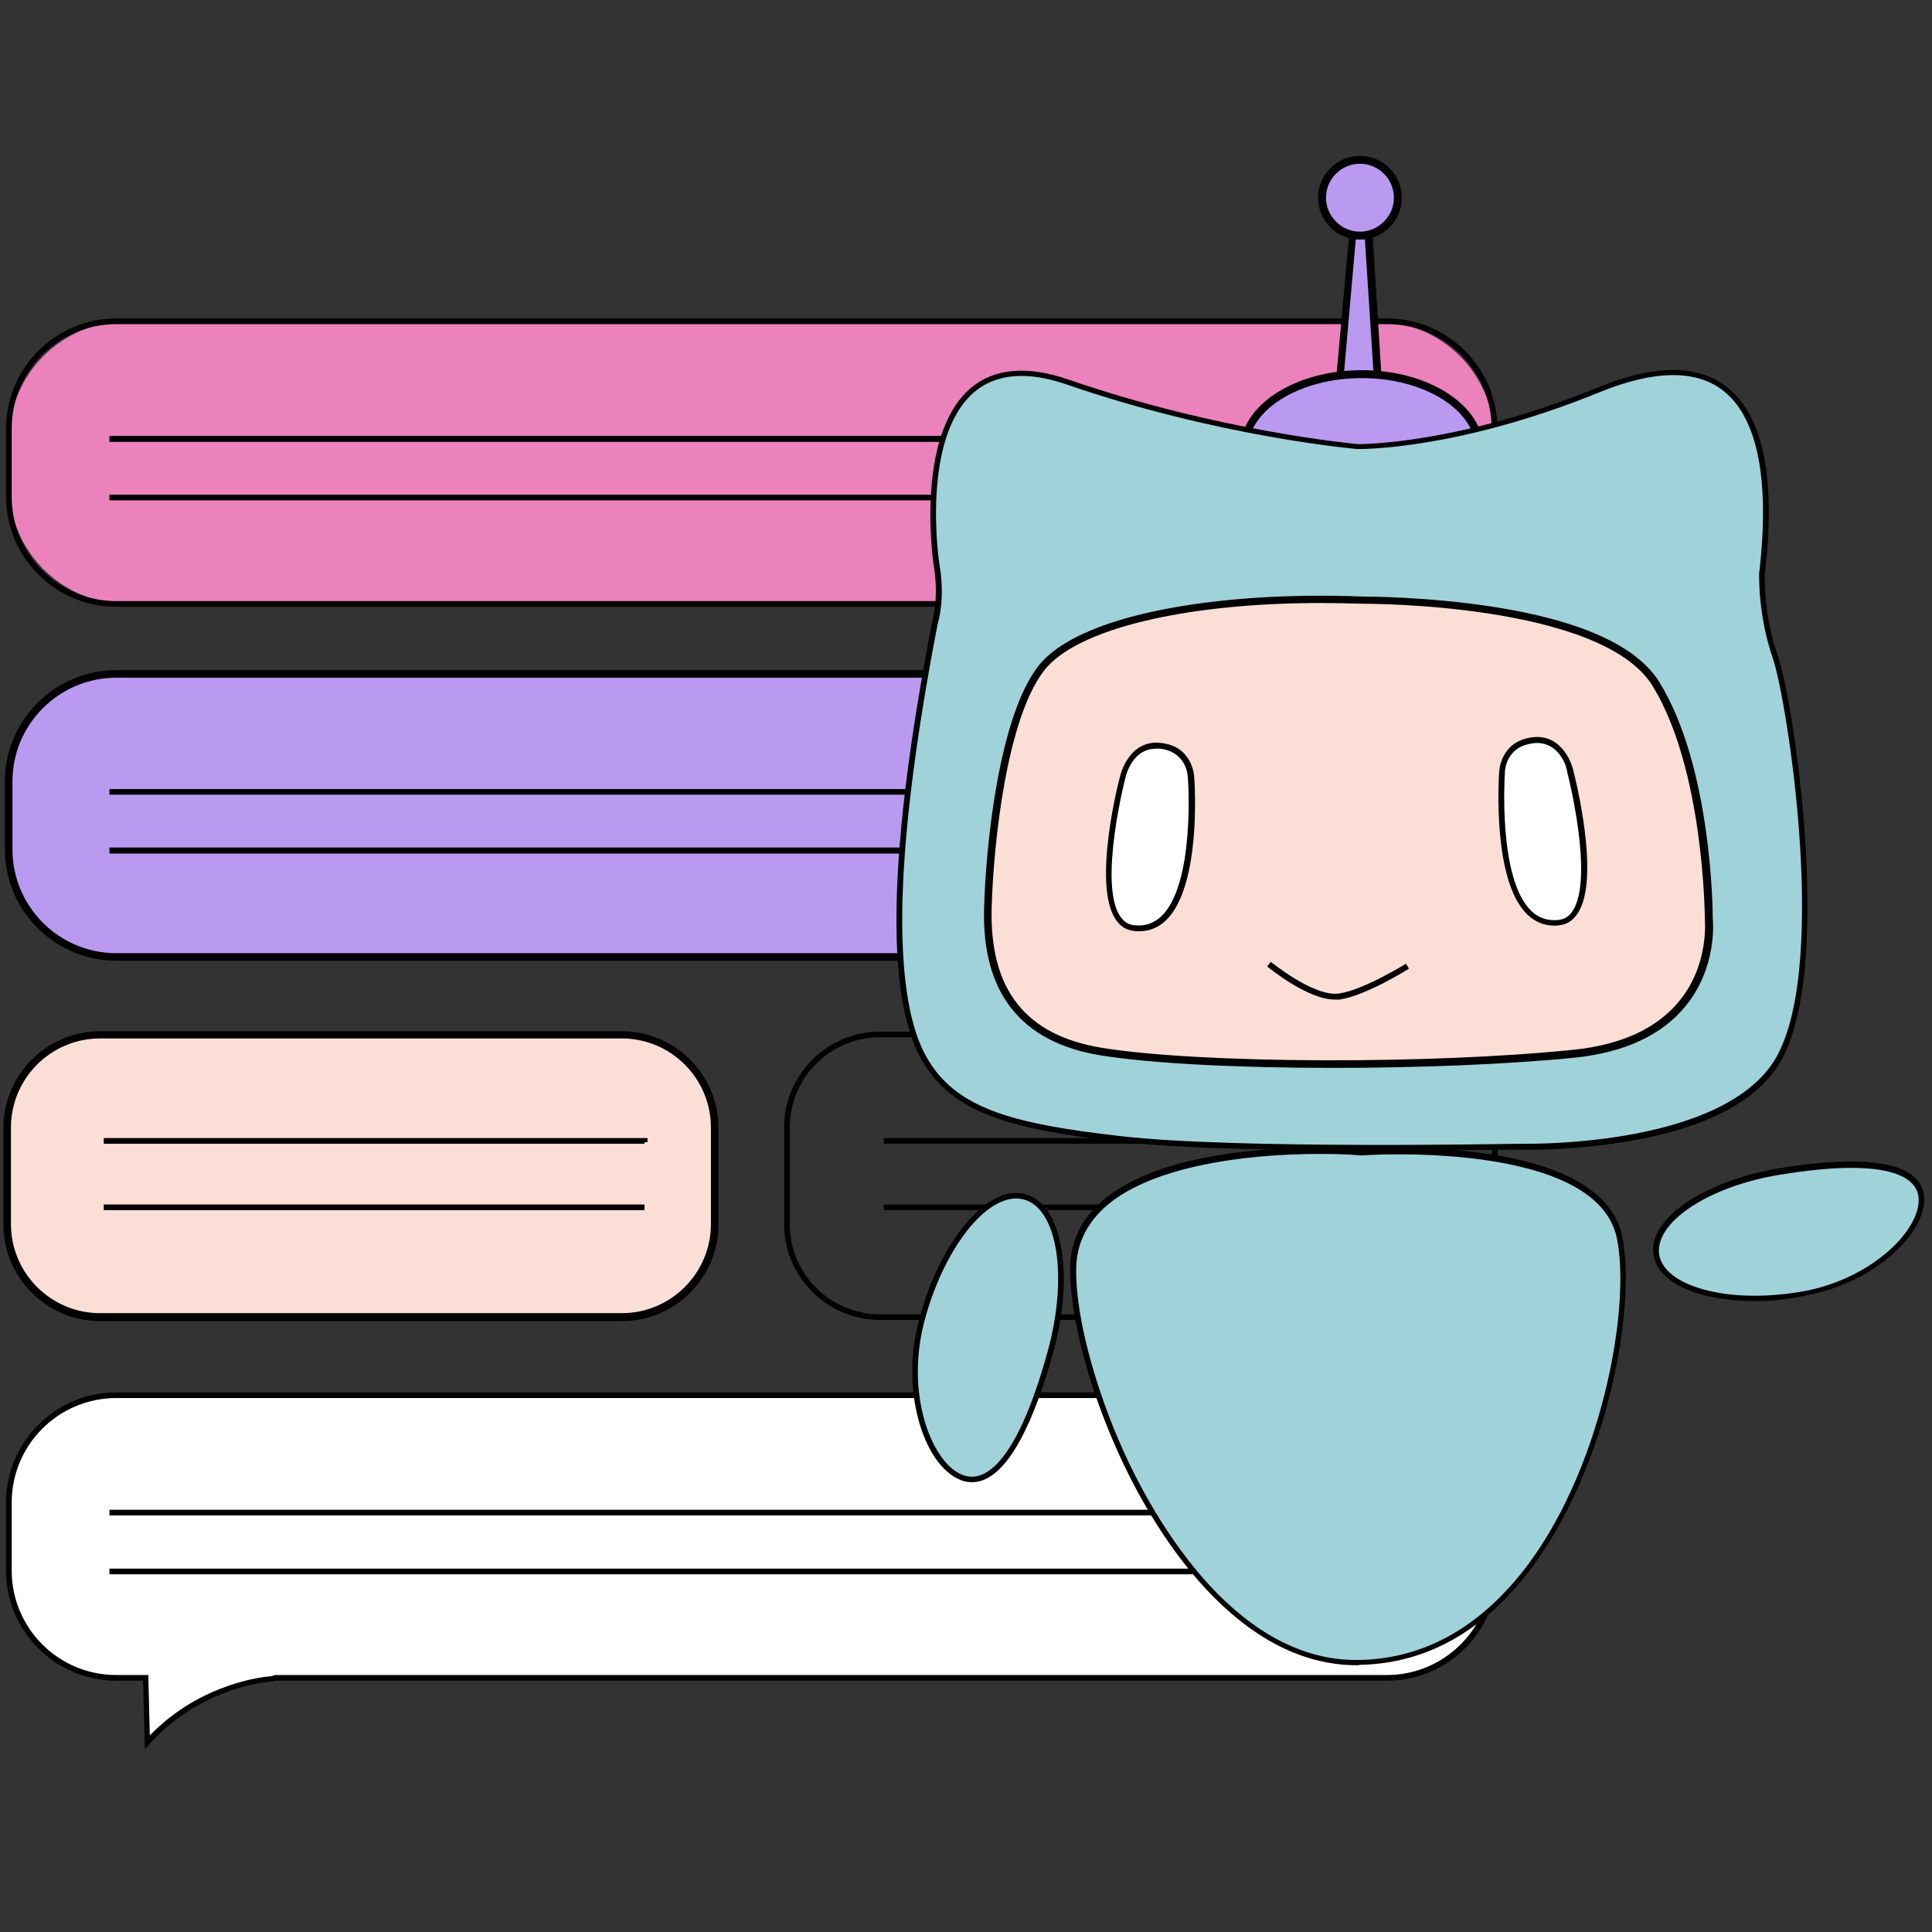
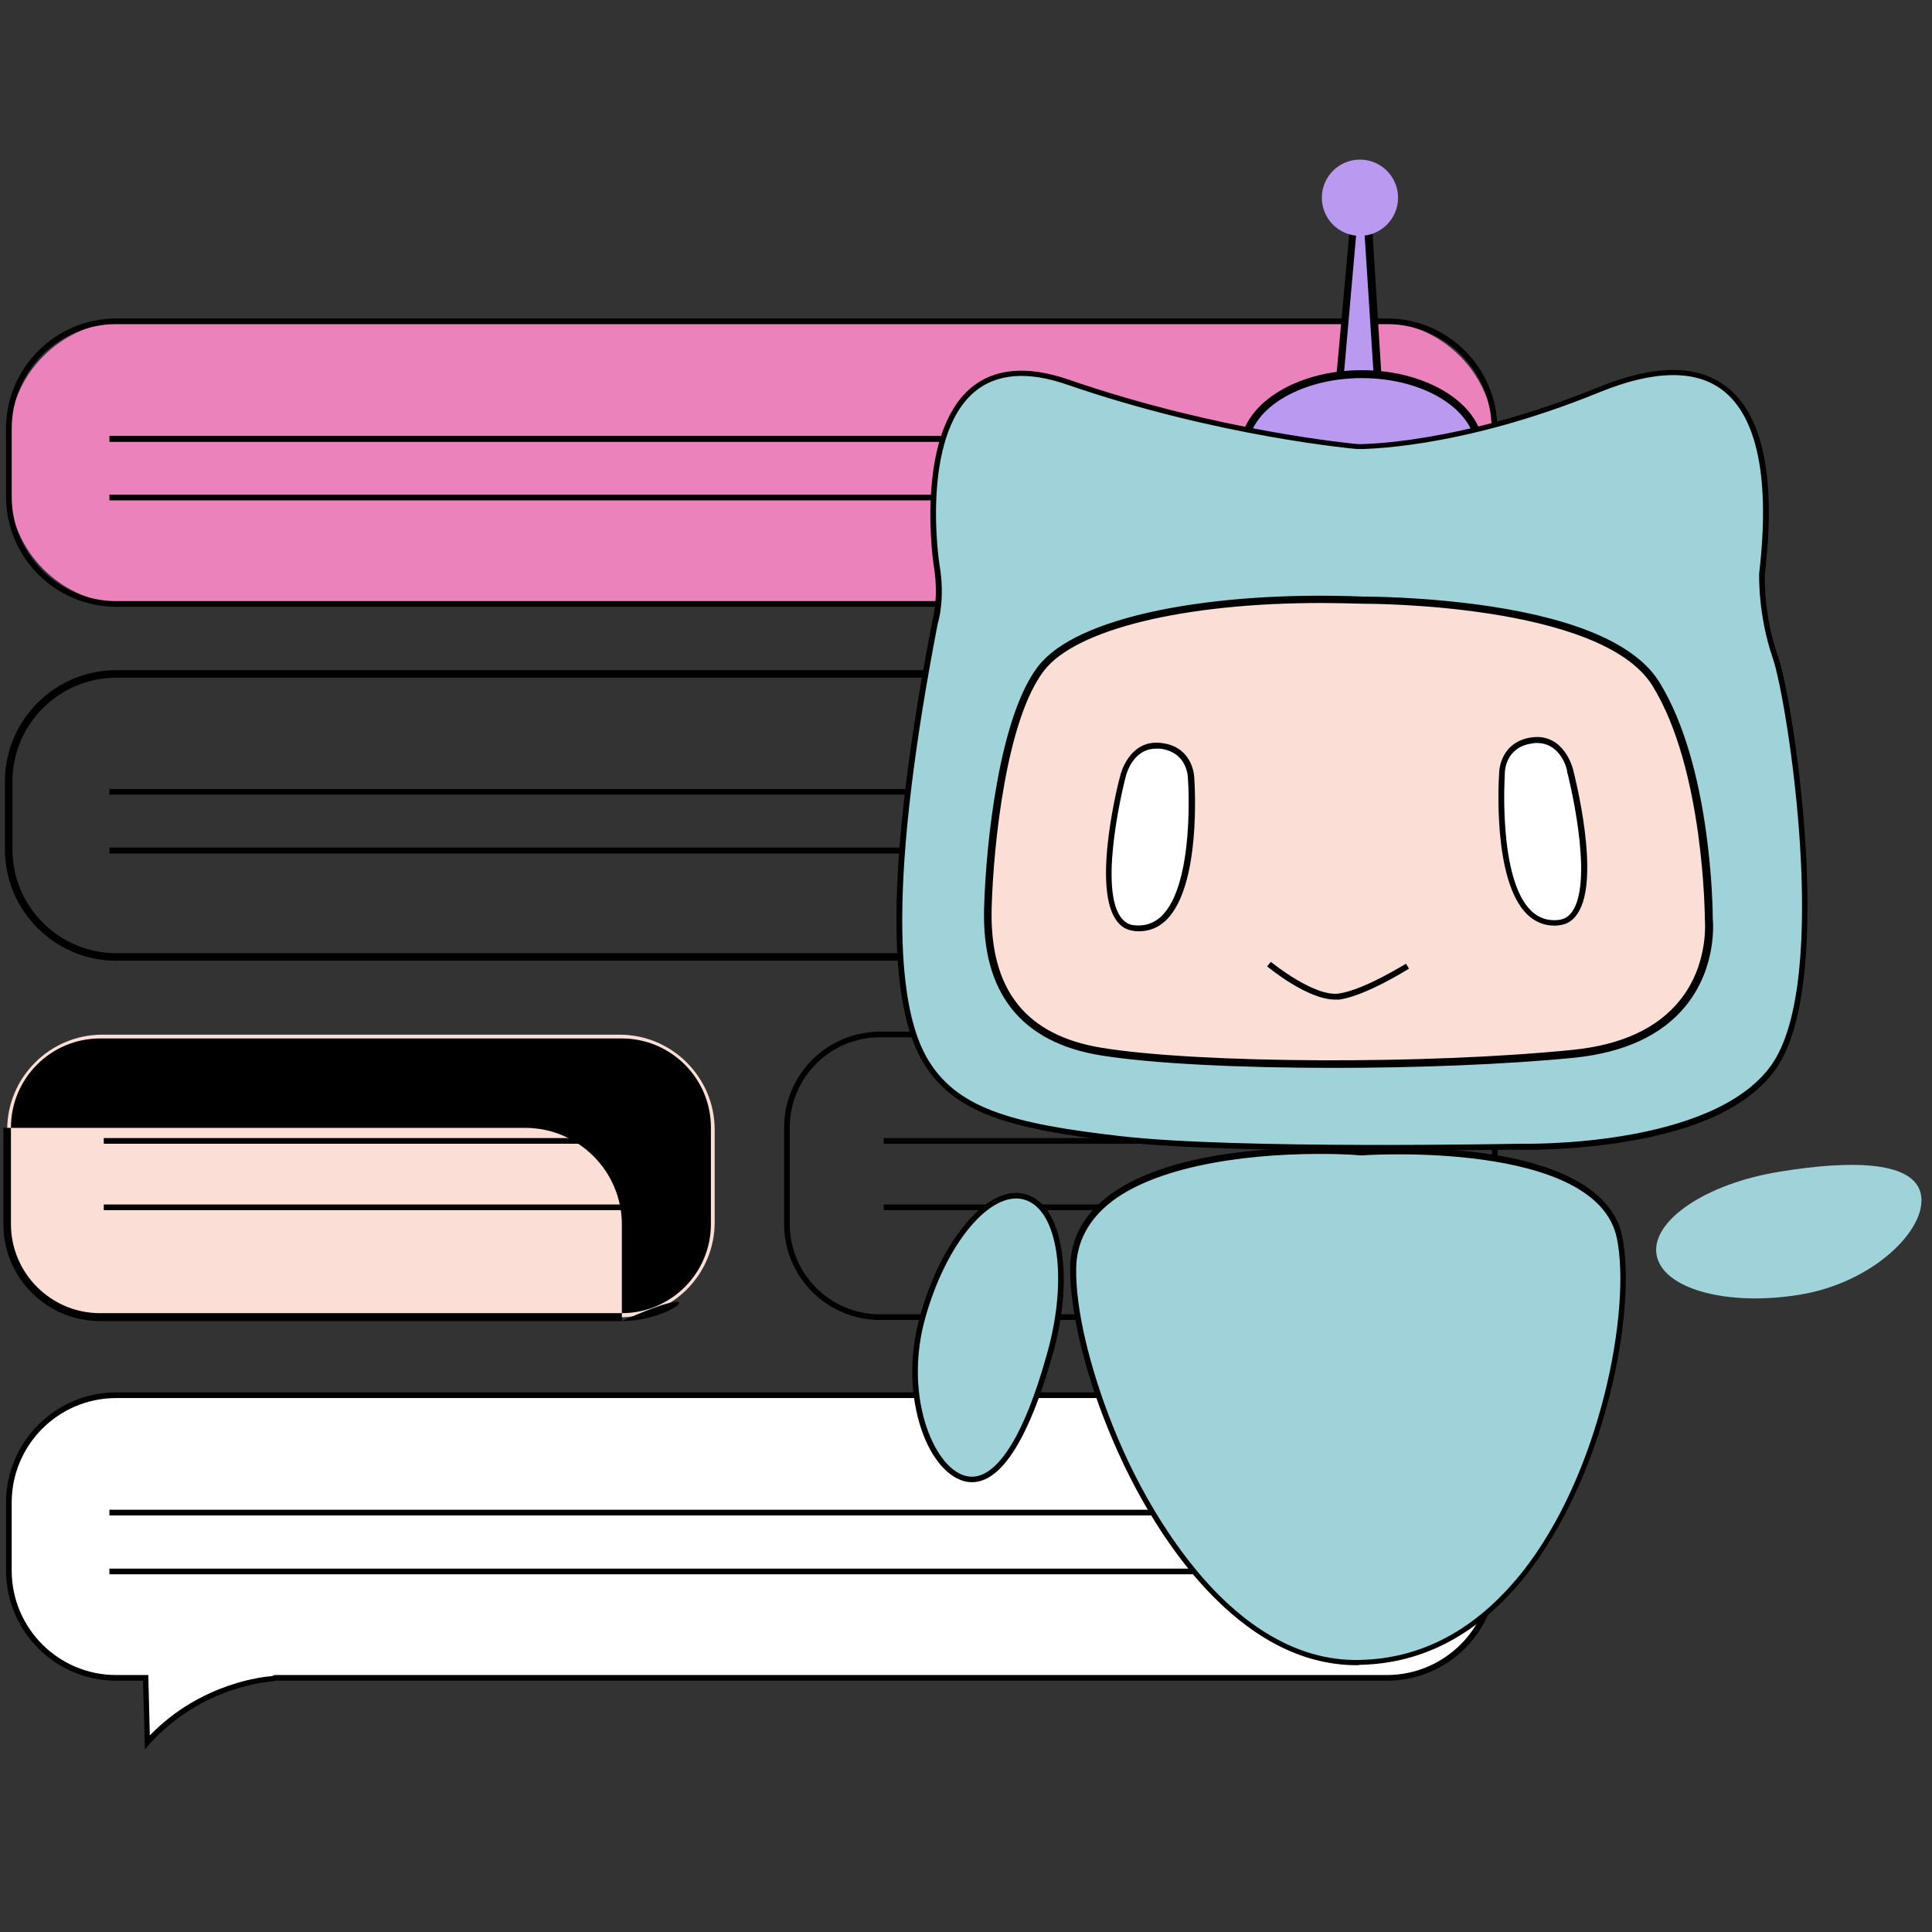
<svg xmlns="http://www.w3.org/2000/svg" version="1.1" id="Слой_1" x="0px" y="0px" viewBox="0 0 512 512" style="enable-background:new 0 0 512 512;" xml:space="preserve">
  <rect x="0" y="0" width="512" height="512" fill="#333333" stroke="none" />
  <style type="text/css">
	.st0{fill:#EC82BB;}
	.st1{fill:#BA9AF1;}
	.st2{fill:#FBDED6;}
	.st3{fill:#FFFFFF;}
	.st4{fill:#A0D2DA;}
</style>
  <g>
    <g>
      <g>
        <path class="st0" d="M364.8,160H33.6c-17.3,0-31.2-14-31.2-31.2v-12.4c0-17.3,14-31.2,31.2-31.2h331.2c17.3,0,31.2,14,31.2,31.2     v12.4C396.1,146.1,382.1,160,364.8,160z" />
        <path d="M367.6,160.8H30.8c-16.1,0-29.2-13.1-29.2-29.2v-18c0-16.1,13.1-29.2,29.2-29.2h336.8c16.1,0,29.2,13.1,29.2,29.2v18     C396.8,147.7,383.7,160.8,367.6,160.8z M30.8,85.9c-15.3,0-27.7,12.4-27.7,27.7v18c0,15.3,12.4,27.7,27.7,27.7h336.8     c15.3,0,27.7-12.4,27.7-27.7v-18c0-15.3-12.4-27.7-27.7-27.7H30.8z" />
      </g>
      <g>
-         <path class="st1" d="M368.1,253.6H30.4c-15.5,0-28-12.5-28-28v-18.9c0-15.5,12.5-28,28-28h337.7c15.5,0,28,12.5,28,28v18.9     C396.1,241,383.5,253.6,368.1,253.6z" />
        <path d="M367.6,254.6H30.8c-16.2,0-29.5-13.2-29.5-29.5v-18c0-16.2,13.2-29.5,29.5-29.5h336.8c16.2,0,29.5,13.2,29.5,29.5v18     C397.1,241.3,383.9,254.6,367.6,254.6z M30.8,179.6c-15.1,0-27.5,12.3-27.5,27.5v18c0,15.1,12.3,27.5,27.5,27.5h336.8     c15.1,0,27.5-12.3,27.5-27.5v-18c0-15.1-12.3-27.5-27.5-27.5H30.8z" />
      </g>
      <g>
        <path class="st2" d="M164.2,349.1H27.1c-13.9,0-25.2-11.3-25.2-25.2v-24.5c0-13.9,11.3-25.2,25.2-25.2h137.1     c13.9,0,25.2,11.3,25.2,25.2v24.5C189.4,337.8,178.1,349.1,164.2,349.1z" />
-         <path d="M164.8,350.1H26.5c-14.1,0-25.6-11.5-25.6-25.6v-25.6c0-14.1,11.5-25.6,25.6-25.6h138.3c14.1,0,25.6,11.5,25.6,25.6v25.6     C190.4,338.6,178.9,350.1,164.8,350.1z M26.5,275.2c-13,0-23.6,10.6-23.6,23.6v25.6c0,13,10.6,23.6,23.6,23.6h138.3     c13,0,23.6-10.6,23.6-23.6v-25.6c0-13-10.6-23.6-23.6-23.6H26.5z" />
+         <path d="M164.8,350.1H26.5c-14.1,0-25.6-11.5-25.6-25.6v-25.6h138.3c14.1,0,25.6,11.5,25.6,25.6v25.6     C190.4,338.6,178.9,350.1,164.8,350.1z M26.5,275.2c-13,0-23.6,10.6-23.6,23.6v25.6c0,13,10.6,23.6,23.6,23.6h138.3     c13,0,23.6-10.6,23.6-23.6v-25.6c0-13-10.6-23.6-23.6-23.6H26.5z" />
      </g>
      <g>
        <path class="st3" d="M367.6,369.7H30.8c-15.7,0-28.5,12.7-28.5,28.5v18c0,15.7,12.7,28.5,28.5,28.5h7.8l0.4,17.1     c14.6-16.1,33.1-16.8,33.1-16.8l0.8-0.3h294.6c15.7,0,28.5-12.7,28.5-28.5v-18C396.1,382.4,383.3,369.7,367.6,369.7z" />
        <path d="M38.4,463.6l-0.5-18.2h-7.1c-16.1,0-29.2-13.1-29.2-29.2v-18c0-16.1,13.1-29.2,29.2-29.2h336.8     c16.1,0,29.2,13.1,29.2,29.2v18c0,16.1-13.1,29.2-29.2,29.2H73.1l-0.8,0.2l-0.1,0c-0.2,0-18.4,0.9-32.6,16.6L38.4,463.6z      M30.8,370.5c-15.3,0-27.7,12.4-27.7,27.7v18c0,15.3,12.4,27.7,27.7,27.7h8.5l0.4,16c13.8-14.2,30.8-15.6,32.3-15.7l0.8-0.3     h294.7c15.3,0,27.7-12.4,27.7-27.7v-18c0-15.3-12.4-27.7-27.7-27.7H30.8z" />
      </g>
      <g>
        <path d="M371.4,349.8H233.2c-14,0-25.4-11.4-25.4-25.4v-25.6c0-14,11.4-25.4,25.4-25.4h138.3c14,0,25.4,11.4,25.4,25.4v25.6     C396.8,338.4,385.4,349.8,371.4,349.8z M233.2,274.9c-13.2,0-23.9,10.7-23.9,23.9v25.6c0,13.2,10.7,23.9,23.9,23.9h138.3     c13.2,0,23.9-10.7,23.9-23.9v-25.6c0-13.2-10.7-23.9-23.9-23.9H233.2z" />
      </g>
    </g>
    <g>
      <g>
        <polygon points="312.4,132.6 29,132.6 29,131.1 310.8,131.1 310.8,117.1 29,117.1 29,115.5 312.4,115.5    " />
      </g>
      <g>
        <polygon points="322.7,417.2 29,417.2 29,415.7 321.1,415.7 321.1,401.6 29,401.6 29,400.1 322.7,400.1    " />
      </g>
      <g>
        <polygon points="312.4,226.2 29,226.2 29,224.6 310.8,224.6 310.8,210.6 29,210.6 29,209.1 312.4,209.1    " />
      </g>
      <g>
        <rect x="27.5" y="319.2" width="143.3" height="1.5" />
      </g>
      <g>
        <polygon points="170.8,303.1 27.5,303.1 27.5,301.6 171.6,301.6 171.6,302.7 170.8,302.7    " />
      </g>
      <g>
        <rect x="234.2" y="319.2" width="143.3" height="1.5" />
      </g>
      <g>
        <polygon points="377.5,303.1 234.2,303.1 234.2,301.6 378.2,301.6 378.2,302.7 377.5,302.7    " />
      </g>
    </g>
    <g>
      <polygon class="st1" points="354.8,102.7 358.9,58 362.4,57.5 365.4,104.7   " />
      <path d="M366.5,106l-12.7-2.4l4.2-46.4l5.4-0.8L366.5,106z M355.9,101.9l8.4,1.6l-2.9-44.9l-1.7,0.2L355.9,101.9z" />
    </g>
    <g>
      <ellipse class="st1" cx="360.9" cy="119.1" rx="31.2" ry="19.9" />
      <path d="M360.9,139.9c-17.7,0-32.2-9.4-32.2-20.9s14.4-20.9,32.2-20.9s32.2,9.4,32.2,20.9S378.6,139.9,360.9,139.9z M360.9,100.2    c-16.6,0-30.2,8.5-30.2,18.9c0,10.4,13.5,18.9,30.2,18.9s30.2-8.5,30.2-18.9C391,108.7,377.5,100.2,360.9,100.2z" />
    </g>
    <g>
      <path class="st4" d="M359.9,118.3c0,0,25.6,0.5,63.9-15.1s47.8,10.6,43.2,48.8c0,0-0.5,10.6,3.5,22.1c4,11.6,15.6,86-0.5,108.6    s-66.9,21.1-66.9,21.1s-75.4,1.5-106.1-2s-44.7-8-52.3-21.6c-7.5-13.6-10.6-45.2,3-115.1c0,0,2-6,0.5-15.1    c-1.5-9-6-62.8,34.7-48.8S359.9,118.3,359.9,118.3z" />
      <path d="M367,304.9c-23.8,0-53.5-0.4-70-2.3c-29.4-3.4-44.8-7.5-52.9-22c-9.6-17.3-8.6-56.2,2.9-115.6l0-0.1c0-0.1,1.9-6,0.5-14.7    c-0.1-0.3-5.3-34.6,9.8-47.4c6.2-5.2,14.9-6,25.9-2.2c39.7,13.7,75.6,17,76.7,17.1c0.9,0,26.4,0.1,63.5-15    c14.9-6.1,26.3-6.2,34-0.3c9.9,7.5,13.3,24.3,10.3,49.8c0,0.6-0.4,10.8,3.5,21.8c2.2,6.2,6,28.4,7.3,50.4    c1.2,20.1,0.8,46.6-7.9,58.9c-6.8,9.6-20.2,16.1-40,19.3c-14.6,2.4-27.4,2.1-27.5,2.1C402.8,304.6,386.9,304.9,367,304.9z     M248.5,165.3c-6.2,32.1-9.4,58.5-9.4,78.5c0,16.4,2.1,28.5,6.3,36.1c7.7,13.9,22.8,17.9,51.7,21.2c30.3,3.5,105.2,2,106,2    c0.5,0,50.6,1.2,66.3-20.8c16-22.5,4.2-97,0.4-107.9c-4-11.6-3.6-22.3-3.6-22.4l0-0.1c2.9-24.7-0.4-41.4-9.7-48.5    c-7.2-5.5-18.2-5.3-32.5,0.5c-37.9,15.5-63.9,15.1-64.2,15.1l0,0c-0.4,0-36.8-3.2-77.1-17.1c-10.4-3.6-18.6-2.9-24.4,1.9    c-14.5,12.2-9.4,45.7-9.3,46C250.5,158.7,248.7,164.6,248.5,165.3z" />
    </g>
    <g>
      <path class="st2" d="M361.4,159c0,0,63.3-0.5,77.4,22.1c14.1,22.6,14.1,62.3,14.1,62.3s3.5,31.7-35.7,35.7s-100.1,3.5-125.2-0.5    c-25.1-4-30.7-21.1-30.2-38.2s4-50.3,14.1-63.3S321.7,157.5,361.4,159z" />
      <path d="M353.3,283c-24.5,0-47.8-1.1-61.5-3.3c-21.2-3.4-31.7-16.6-31-39.2c0.5-17.5,4.1-50.7,14.3-63.9    c5-6.5,16.1-11.6,32.2-14.9c15.3-3.1,34-4.4,54.1-3.6c0.7,0,16.4,0,33.6,2.6c23.7,3.6,38.7,10.4,44.7,20    c13.9,22.4,14.2,60.5,14.2,62.8c0.1,1,1.1,12.8-7.1,23c-6.3,7.8-16.2,12.4-29.5,13.8C399,282.1,375.6,283,353.3,283z M350.1,159.8    c-36.1,0-64.9,6.9-73.4,17.9c-9.9,12.8-13.4,45.5-13.9,62.8c-0.6,21.8,9,33.9,29.3,37.2c26.1,4.2,86.8,4.4,124.9,0.5    c12.7-1.3,22.2-5.7,28.1-13c7.9-9.7,6.7-21.4,6.7-21.6l0-0.1c0-0.4-0.2-39.7-13.9-61.8C424.3,159.8,362,160,361.4,160l0,0l0,0    C357.5,159.9,353.8,159.8,350.1,159.8z" />
    </g>
    <g>
      <path class="st4" d="M360.9,305.3c0,0,62.8-4.5,68.4,22.6c5.5,27.1-13.6,111.6-68.9,112.6c-46.4,0.8-76.4-74.9-75.9-104.6    C285,306.3,336.7,303.8,360.9,305.3z" />
      <path d="M359.6,441.3c-13.2,0-25.9-6-37.8-17.9c-10.9-10.9-21-26.9-28.3-45.1c-6.4-15.8-10-31.6-9.9-42.4c0.1-6.6,2.7-12.3,7.8-17    c18.1-16.7,60.9-15,69.4-14.4c1-0.1,16.4-1,32.2,1.1c21.8,3,34.6,10.6,36.9,22.1c2,9.7,0.8,25.7-3.2,41.6    c-4.7,18.9-12.7,36.1-22.5,48.4c-12.2,15.3-27,23.2-43.9,23.5C360.1,441.3,359.9,441.3,359.6,441.3z M349.7,305.8    c-21.2,0-45.7,3.7-57.2,14.4c-4.7,4.4-7.2,9.7-7.3,15.9c-0.2,10.6,3.5,26.2,9.7,41.8c7.2,18,17.2,33.8,27.9,44.6    c11.8,11.8,24.4,17.7,37.5,17.4c16.4-0.3,30.8-8,42.8-22.9c21.2-26.4,29.2-70.2,25.4-88.8c-5.3-26.2-67-22.1-67.6-22l-0.1,0    l-0.1,0C357.3,305.9,353.6,305.8,349.7,305.8z" />
    </g>
    <g>
      <path class="st4" d="M509.1,316.8c1.5,9-12.6,23.1-32.1,26.3c-19.5,3.2-36.5-1.6-38-10.6s13.2-18.9,32.7-22    C491.2,307.3,507.7,307.8,509.1,316.8z" />
-       <path d="M465.1,344.8c-5.1,0-9.9-0.6-14.1-1.7c-7.5-2.1-12-5.8-12.8-10.5c-0.8-4.7,2.4-9.6,8.8-14c6.3-4.2,15-7.4,24.5-9    c16.5-2.7,36.6-3.7,38.3,6.9l0,0c0.8,4.7-2.4,10.7-8.4,16c-6.5,5.7-15.1,9.6-24.3,11.1C473,344.5,469,344.8,465.1,344.8z     M490.6,309.5c-5.2,0-11.5,0.6-18.8,1.8c-9.3,1.5-17.8,4.6-23.9,8.7c-5.9,4-8.8,8.4-8.2,12.5c0.7,4,4.8,7.3,11.7,9.2    c7.1,2,16.1,2.2,25.4,0.7c8.9-1.4,17.3-5.3,23.6-10.8c5.6-4.9,8.6-10.5,8-14.6C507.6,312,501.4,309.5,490.6,309.5z" />
    </g>
    <g>
      <path class="st4" d="M255.6,391.8c-9.3-2.6-16.7-22.5-11.1-42.7c5.6-20.2,17.8-34.5,27.1-31.9c9.3,2.6,12.3,21.1,6.7,41.3    C272.7,378.7,264.9,394.4,255.6,391.8z" />
      <path d="M257.6,392.8c-0.7,0-1.5-0.1-2.2-0.3l0,0c-4.9-1.4-9.3-7.1-11.7-15.2c-2.6-8.8-2.6-18.9,0.1-28.4    c2.7-9.9,7.1-18.7,12.3-24.8c5.3-6.3,10.9-9,15.7-7.6c4.8,1.3,8.2,6.5,9.5,14.7c1.3,7.9,0.5,17.7-2.3,27.6    C274.6,374.6,267.4,392.8,257.6,392.8z M255.8,391.1c7.6,2.1,15.4-9.5,21.8-32.8c5.5-19.8,2.7-37.9-6.2-40.4    c-8.9-2.5-20.7,11.6-26.2,31.4c-2.6,9.2-2.6,19-0.1,27.5C247.4,384.4,251.4,389.9,255.8,391.1L255.8,391.1z" />
    </g>
    <g>
      <path class="st3" d="M398.1,204.8c0,0,0-7.5,8-8.5c8-1,10.1,8,10.1,8s10.1,38.8-3,40.2C395.1,246.5,398.1,204.8,398.1,204.8z" />
      <path d="M411.9,245.3c-2.7,0-5.1-1-7.1-2.9c-9.4-9-7.6-36.3-7.5-37.7c0-0.6,0.4-8.2,8.7-9.3c8.6-1.1,10.9,8.5,10.9,8.6    c0.3,1.2,7.5,29,1.1,38.2c-1.2,1.8-2.8,2.8-4.8,3C412.8,245.3,412.3,245.3,411.9,245.3z M407.3,196.9c-0.4,0-0.7,0-1.1,0.1    c-7.3,0.9-7.4,7.5-7.4,7.8l0,0.1c0,0.3-1.9,27.9,7,36.5c2,1.9,4.4,2.7,7.2,2.4c1.6-0.2,2.8-0.9,3.7-2.3c5.9-8.6-1.3-36.7-1.4-37    C415.4,204.1,413.7,196.9,407.3,196.9z" />
    </g>
    <g>
      <path class="st3" d="M315.6,206.3c0,0,0-7.5-8-8.5c-8-1-10.1,8-10.1,8s-10.1,38.8,3,40.2C318.7,248,315.6,206.3,315.6,206.3z" />
      <path d="M301.8,246.8c-0.4,0-0.9,0-1.3-0.1c-2-0.2-3.6-1.2-4.8-3c-6.3-9.2,0.8-37,1.2-38.2c0-0.1,2.3-9.7,10.9-8.6    c8.3,1,8.7,8.7,8.7,9.3c0.1,1.4,1.9,28.6-7.5,37.7C306.9,245.9,304.5,246.8,301.8,246.8z M306.4,198.4c-6.4,0-8,7.2-8.1,7.5    c-0.1,0.3-7.3,28.4-1.4,37c1,1.4,2.2,2.2,3.7,2.3c2.8,0.3,5.2-0.5,7.2-2.4c8.9-8.6,7.1-36.2,7-36.5l0-0.1c0-0.3-0.1-6.9-7.4-7.8    C307.1,198.4,306.7,198.4,306.4,198.4z" />
    </g>
    <g>
      <path d="M353.8,264.9c-7.3,0-17.5-8.4-18-8.8l1-1.2c0.1,0.1,11.4,9.3,18,8.4c6.8-1,17.7-7.9,17.8-7.9l0.8,1.3    c-0.5,0.3-11.3,7.1-18.4,8.2C354.6,264.9,354.2,264.9,353.8,264.9z" />
    </g>
    <g>
      <circle class="st1" cx="360.4" cy="52.4" r="10.1" />
-       <path d="M360.4,63.5c-6.1,0-11.1-5-11.1-11.1s5-11.1,11.1-11.1s11.1,5,11.1,11.1S366.5,63.5,360.4,63.5z M360.4,43.4    c-5,0-9,4.1-9,9s4.1,9,9,9s9-4.1,9-9S365.4,43.4,360.4,43.4z" />
    </g>
  </g>
</svg>